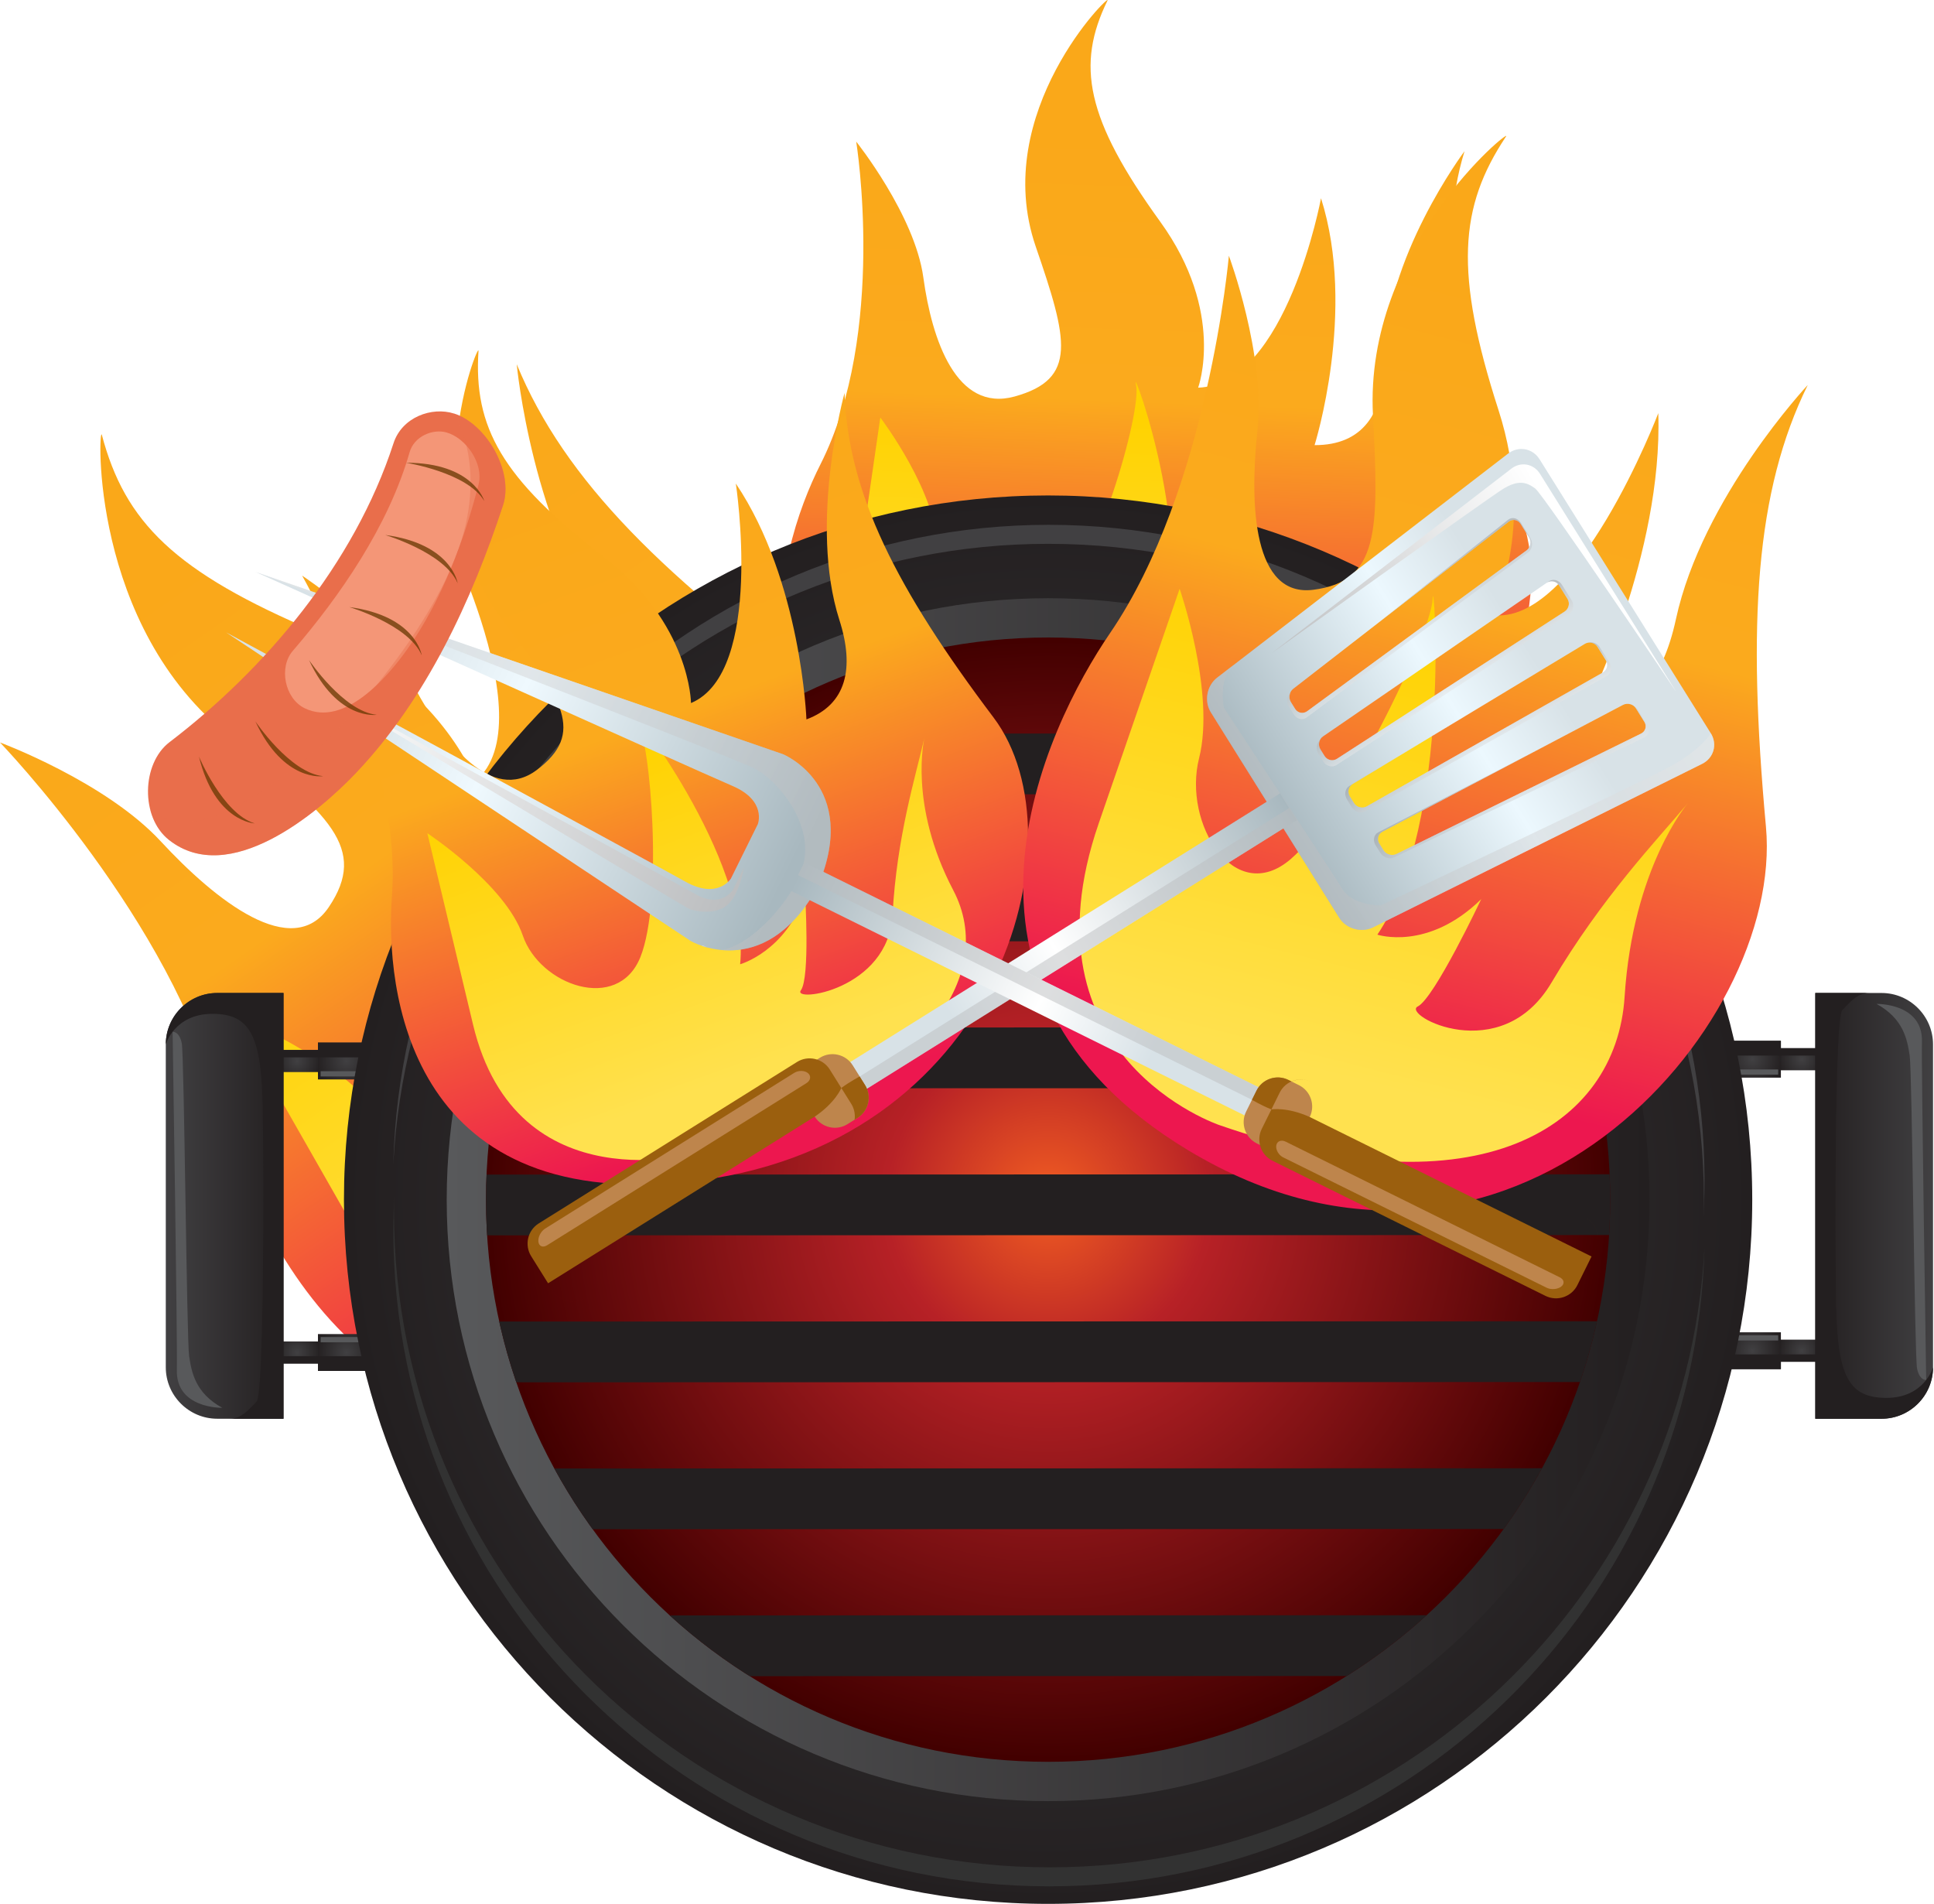
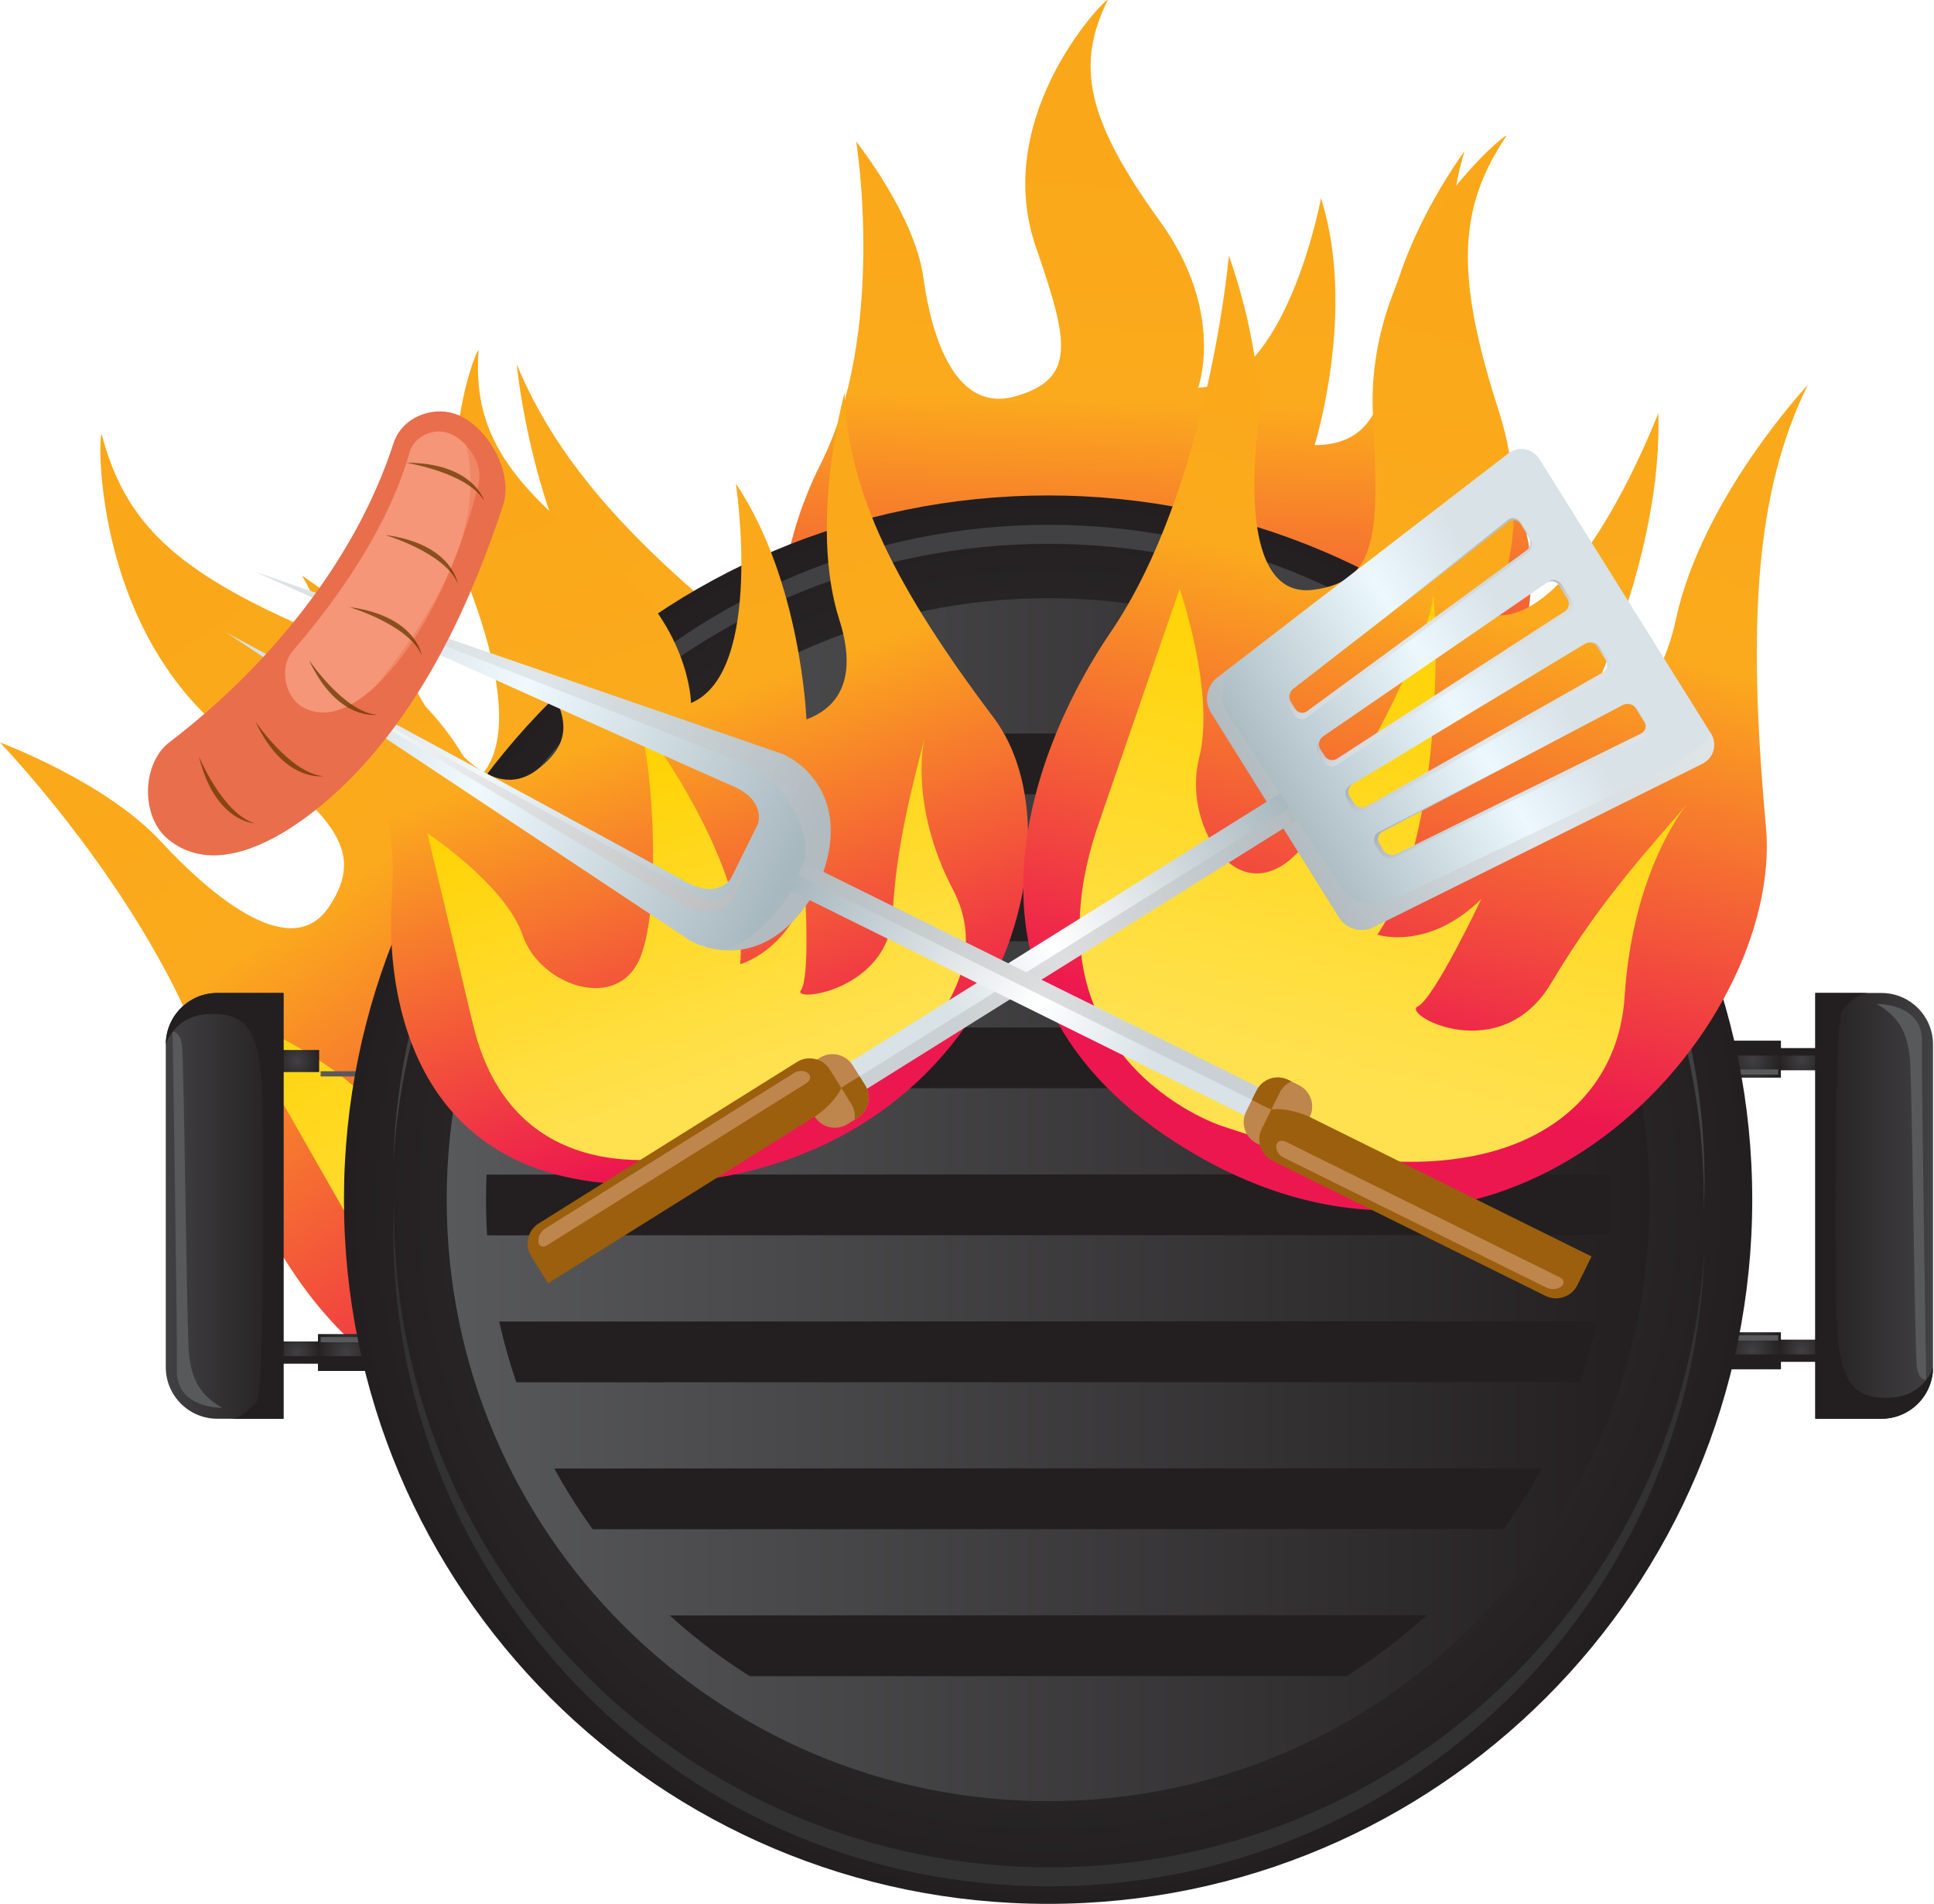
<svg xmlns="http://www.w3.org/2000/svg" viewBox="0 0 575 566">
  <defs>
    <clipPath id="aj">
      <path d="m-188-88h1e3v1e3h-1e3z" />
    </clipPath>
    <linearGradient id="ah" x1="351.35" x2="343.75" y1="34.833" y2="238.19" gradientUnits="userSpaceOnUse">
      <stop stop-color="#faa819" offset="0" />
      <stop stop-color="#fbaa1d" offset=".417" />
      <stop stop-color="#ed174f" offset="1" />
    </linearGradient>
    <linearGradient id="w" x1="345.3" x2="340.99" y1="123.81" y2="239.17" gradientUnits="userSpaceOnUse">
      <stop stop-color="#ffd200" offset="0" />
      <stop stop-color="#ffe14f" offset="1" />
    </linearGradient>
    <linearGradient id="l" x1="66.211" x2="219.69" y1="150.62" y2="372.44" gradientUnits="userSpaceOnUse">
      <stop stop-color="#faa819" offset="0" />
      <stop stop-color="#fbaa1d" offset=".417" />
      <stop stop-color="#ed174f" offset="1" />
    </linearGradient>
    <linearGradient id="f" x1="130.08" x2="212.74" y1="241.53" y2="361" gradientUnits="userSpaceOnUse">
      <stop stop-color="#ffd200" offset="0" />
      <stop stop-color="#ffe14f" offset="1" />
    </linearGradient>
    <radialGradient id="e" cx="535.68" cy="314.9" r="7.34" gradientUnits="userSpaceOnUse">
      <stop stop-color="#414042" offset="0" />
      <stop stop-color="#231f20" offset="1" />
    </radialGradient>
    <radialGradient id="d" cx="521" cy="314.9" r="9.089" gradientUnits="userSpaceOnUse">
      <stop stop-color="#414042" offset="0" />
      <stop stop-color="#231f20" offset="1" />
    </radialGradient>
    <radialGradient id="c" cx="535.68" cy="401.54" r="7.34" gradientUnits="userSpaceOnUse">
      <stop stop-color="#414042" offset="0" />
      <stop stop-color="#231f20" offset="1" />
    </radialGradient>
    <radialGradient id="b" cx="521" cy="401.54" r="9.089" gradientUnits="userSpaceOnUse">
      <stop stop-color="#414042" offset="0" />
      <stop stop-color="#231f20" offset="1" />
    </radialGradient>
    <linearGradient id="a" x1="574.71" x2="539.71" y1="358.48" y2="358.48" gradientUnits="userSpaceOnUse">
      <stop stop-color="#414042" offset="0" />
      <stop stop-color="#231f20" offset="1" />
    </linearGradient>
    <radialGradient id="ag" cx="88.326" cy="402.08" r="7.339" gradientUnits="userSpaceOnUse">
      <stop stop-color="#414042" offset="0" />
      <stop stop-color="#231f20" offset="1" />
    </radialGradient>
    <radialGradient id="af" cx="103" cy="402.07" r="9.088" gradientUnits="userSpaceOnUse">
      <stop stop-color="#414042" offset="0" />
      <stop stop-color="#231f20" offset="1" />
    </radialGradient>
    <radialGradient id="ae" cx="88.326" cy="315.43" r="7.339" gradientUnits="userSpaceOnUse">
      <stop stop-color="#414042" offset="0" />
      <stop stop-color="#231f20" offset="1" />
    </radialGradient>
    <radialGradient id="ad" cx="103" cy="315.43" r="9.088" gradientUnits="userSpaceOnUse">
      <stop stop-color="#414042" offset="0" />
      <stop stop-color="#231f20" offset="1" />
    </radialGradient>
    <linearGradient id="ac" x1="49.293" x2="84.293" y1="358.48" y2="358.48" gradientUnits="userSpaceOnUse">
      <stop stop-color="#414042" offset="0" />
      <stop stop-color="#231f20" offset="1" />
    </linearGradient>
    <radialGradient id="ab" cx="311.61" cy="356.64" r="209.35" gradientUnits="userSpaceOnUse">
      <stop stop-color="#414042" offset="0" />
      <stop stop-color="#231f20" offset="1" />
    </radialGradient>
    <linearGradient id="aa" x1="132.81" x2="490.42" y1="356.64" y2="356.64" gradientUnits="userSpaceOnUse">
      <stop stop-color="#58595b" offset="0" />
      <stop stop-color="#231f20" offset="1" />
    </linearGradient>
    <radialGradient id="z" cx="311.61" cy="356.64" r="167.12" gradientUnits="userSpaceOnUse">
      <stop stop-color="#f15d22" offset="0" />
      <stop stop-color="#b72126" offset=".288" />
      <stop stop-color="#420000" offset="1" />
    </radialGradient>
    <clipPath id="ai">
      <path d="m144.49 356.65c0 92.29 74.82 167.11 167.12 167.11s167.12-74.82 167.12-167.11c0-92.3-74.82-167.13-167.12-167.13s-167.12 74.83-167.12 167.13z" />
    </clipPath>
    <linearGradient id="y" x1="156.86" x2="228.25" y1="134.66" y2="331.9" gradientUnits="userSpaceOnUse">
      <stop stop-color="#faa819" offset="0" />
      <stop stop-color="#fbaa1d" offset=".417" />
      <stop stop-color="#ed174f" offset="1" />
    </linearGradient>
    <linearGradient id="x" x1="189.07" x2="224.09" y1="221.43" y2="318.16" gradientUnits="userSpaceOnUse">
      <stop stop-color="#ffd200" offset="0" />
      <stop stop-color="#ffe14f" offset="1" />
    </linearGradient>
    <linearGradient id="v" x1="466.77" x2="407.87" y1="83.905" y2="317.99" gradientUnits="userSpaceOnUse">
      <stop stop-color="#faa819" offset="0" />
      <stop stop-color="#fbaa1d" offset=".417" />
      <stop stop-color="#ed174f" offset="1" />
    </linearGradient>
    <linearGradient id="u" x1="435.12" x2="401.63" y1="187.86" y2="320.94" gradientUnits="userSpaceOnUse">
      <stop stop-color="#ffd200" offset="0" />
      <stop stop-color="#ffe14f" offset="1" />
    </linearGradient>
    <linearGradient id="t" x1="480.93" x2="378.68" y1="178.14" y2="242.04" gradientUnits="userSpaceOnUse">
      <stop stop-color="#d8e2e7" offset="0" />
      <stop stop-color="#d8e2e7" offset=".251" />
      <stop stop-color="#ecf8fe" offset=".485" />
      <stop stop-color="#a8b8bf" offset="1" />
    </linearGradient>
    <linearGradient id="s" x1="483.6" x2="381.25" y1="182.66" y2="246.63" gradientUnits="userSpaceOnUse">
      <stop stop-color="#e6e7e8" offset="0" />
      <stop stop-color="#bcbec0" offset="1" />
    </linearGradient>
    <linearGradient id="r" x1="474.84" x2="394.96" y1="172.06" y2="221.98" gradientUnits="userSpaceOnUse">
      <stop stop-color="#fff" offset="0" />
      <stop stop-color="#bcbec0" offset="1" />
    </linearGradient>
    <linearGradient id="q" x1="413.67" x2="423.14" y1="176.34" y2="191.49" gradientUnits="userSpaceOnUse">
      <stop stop-color="#939598" offset="0" />
      <stop stop-color="#e6e7e8" offset="1" />
    </linearGradient>
    <linearGradient id="p" x1="425.54" x2="432.25" y1="194.77" y2="205.5" gradientUnits="userSpaceOnUse">
      <stop stop-color="#939598" offset="0" />
      <stop stop-color="#e6e7e8" offset="1" />
    </linearGradient>
    <linearGradient id="o" x1="436.1" x2="442.83" y1="211.81" y2="222.58" gradientUnits="userSpaceOnUse">
      <stop stop-color="#939598" offset="0" />
      <stop stop-color="#e6e7e8" offset="1" />
    </linearGradient>
    <linearGradient id="n" x1="444.57" x2="454.05" y1="225.56" y2="240.73" gradientUnits="userSpaceOnUse">
      <stop stop-color="#939598" offset="0" />
      <stop stop-color="#e6e7e8" offset="1" />
    </linearGradient>
    <linearGradient id="m" x1="249.36" x2="383.09" y1="323.38" y2="239.81" gradientUnits="userSpaceOnUse">
      <stop stop-color="#d8e2e7" offset="0" />
      <stop stop-color="#d8e2e7" offset=".251" />
      <stop stop-color="#fff" offset=".485" />
      <stop stop-color="#a8b8bf" offset="1" />
    </linearGradient>
    <linearGradient id="k" x1="70.757" x2="235" y1="176.58" y2="257.86" gradientUnits="userSpaceOnUse">
      <stop stop-color="#d8e2e7" offset="0" />
      <stop stop-color="#d8e2e7" offset=".251" />
      <stop stop-color="#eff9fe" offset=".485" />
      <stop stop-color="#a8b8bf" offset="1" />
    </linearGradient>
    <linearGradient id="j" x1="208.7" x2="210.62" y1="280.98" y2="281.94" gradientUnits="userSpaceOnUse">
      <stop stop-color="#d8e2e7" offset="0" />
      <stop stop-color="#a8b8bf" offset="1" />
    </linearGradient>
    <linearGradient id="i" x1="71.526" x2="235.38" y1="179.71" y2="260.78" gradientUnits="userSpaceOnUse">
      <stop stop-color="#e6e7e8" offset="0" />
      <stop stop-color="#bcbec0" offset="1" />
    </linearGradient>
    <linearGradient id="h" x1="378.36" x2="237.02" y1="330.49" y2="260.56" gradientUnits="userSpaceOnUse">
      <stop stop-color="#d8e2e7" offset="0" />
      <stop stop-color="#d8e2e7" offset=".251" />
      <stop stop-color="#fff" offset=".485" />
      <stop stop-color="#a8b8bf" offset="1" />
    </linearGradient>
    <linearGradient id="g" x1="96.542" x2="218.23" y1="205.92" y2="266.14" gradientUnits="userSpaceOnUse">
      <stop stop-color="#fff" offset="0" />
      <stop stop-color="#bcbec0" offset="1" />
    </linearGradient>
  </defs>
  <style>tspan { white-space:pre }
		.shp0 { mix-blend-mode: hard-light;fill: url(#ah) } 
		.shp1 { mix-blend-mode: hard-light;fill: url(#w) } 
		.shp2 { mix-blend-mode: hard-light;fill: url(#l) } 
		.shp3 { mix-blend-mode: hard-light;fill: url(#f) } 
		.shp4 { fill: url(#e) } 
		.shp5 { fill: url(#d) } 
		.shp6 { mix-blend-mode: multiply;fill: #231f20 } 
		.shp7 { fill: #58595b } 
		.shp8 { fill: url(#c) } 
		.shp9 { fill: url(#b) } 
		.shp10 { fill: url(#a) } 
		.shp11 { fill: url(#ag) } 
		.shp12 { fill: url(#af) } 
		.shp13 { fill: url(#ae) } 
		.shp14 { fill: url(#ad) } 
		.shp15 { fill: url(#ac) } 
		.shp16 { fill: url(#ab) } 
		.shp17 { fill: url(#aa) } 
		.shp18 { fill: #414042 } 
		.shp19 { fill: #323232 } 
		.shp20 { fill: url(#z) } 
		.shp21 { fill: #231f20 } 
		.shp22 { mix-blend-mode: hard-light;fill: url(#y) } 
		.shp23 { mix-blend-mode: hard-light;fill: url(#x) } 
		.shp24 { mix-blend-mode: hard-light;fill: url(#v) } 
		.shp25 { mix-blend-mode: hard-light;fill: url(#u) } 
		.shp26 { fill: url(#t) } 
		.shp27 { opacity: 0.502;mix-blend-mode: multiply;fill: url(#s) } 
		.shp28 { mix-blend-mode: soft-light;fill: url(#r) } 
		.shp29 { opacity: 0.502;mix-blend-mode: multiply;fill: url(#q) } 
		.shp30 { opacity: 0.502;mix-blend-mode: multiply;fill: url(#p) } 
		.shp31 { opacity: 0.502;mix-blend-mode: multiply;fill: url(#o) } 
		.shp32 { opacity: 0.502;mix-blend-mode: multiply;fill: url(#n) } 
		.shp33 { fill: url(#m) } 
		.shp34 { opacity: 0.502;mix-blend-mode: multiply;fill: #bcbec0 } 
		.shp35 { fill: #be854c } 
		.shp36 { fill: #9b5f0e } 
		.shp37 { fill: url(#k) } 
		.shp38 { fill: url(#j) } 
		.shp39 { opacity: 0.502;mix-blend-mode: multiply;fill: url(#i) } 
		.shp40 { fill: url(#h) } 
		.shp41 { mix-blend-mode: soft-light;fill: url(#g) } 
		.shp42 { fill: #e96e4b } 
		.shp43 { opacity: 0.6;fill: #fbb194 } 
		.shp44 { opacity: 0.4;mix-blend-mode: multiply;fill: #e96e4b } 
		.shp45 { opacity: 0.749;mix-blend-mode: multiply;fill: #663700 }</style>
  <g clip-path="url(#aj)">
    <path class="shp0" d="m329.28 0.14c1.3-2.67-35.09 33.14-21.35 73.15 9.51 27.65 12.58 39.4-6.3 44.59-17.28 4.75-24.56-16.8-27.11-35.39s-19.96-40.39-19.96-40.39 9.19 56.79-10.64 95.96c-12.99 25.65-33.77 94.13 57.12 119.91 107.91 30.6 169.66-57.92 150.9-105.34-19-48.01-25.12-79.77-16.52-107.68 0 0-24.04 32.02-23.9 62.42 0.06 15.46-6.38 25.02-20.68 24.96 0 0 12.56-39.91 1.91-73.4 0 0-10.27 55.36-36.53 56.32 0 0 8.26-22.34-11.27-49.34-22.2-30.71-25.03-46.66-15.67-65.77z" />
-     <path class="shp1" d="m308.89 250.47s-64.6-6.3-55.88-66.32l8.72-60.03s17.51 23.04 16.9 39.57c-0.62 16.52 20.34 33.85 33.84 19.76 13.49-14.1 27.14-61.29 25.27-69.14-1.87-7.86 20.74 52.36 5.55 82.93 0 0 16.15 1.58 28.6-13.53 0 0-7.45 26-11.88 28.76-4.42 2.76 28.78 10.81 38.28-12.2 9.5-23 21.99-39.09 28.86-49.54 0 0-12.21 17.9-6.16 49.41 6.05 31.52-29.22 59.26-112.1 50.33z" />
    <path class="shp2" d="m30.28 129.28c-0.96-3.61-3.88 56.96 38.4 89.91 29.24 22.78 40.85 33.07 29.04 50.53-10.82 15.98-33.49-1.85-49.93-19.61s-47.79-29.39-47.79-29.39 51.4 53.37 64.92 106.87c8.86 35.04 44.14 119.72 140.08 88.61 113.88-36.93 97.49-168.65 45.3-206.14-52.84-37.95-82.41-67.17-96.67-101.77 0 0 4.51 48.73 28.01 80.36 11.94 16.07 13.91 30.16 1.88 39.22 0 0-20.19-49.63-54.86-77.77 0 0 33.98 64.29 12.74 82.05 0 0-10.27-28.56-47.4-44.28-42.21-17.86-56.85-32.68-63.72-58.59z" />
    <path class="shp3" d="m205.8 403.38s-58.94 34.65-97.81-33.52l-38.88-68.17s32.39 12.86 44.59 30.49c12.19 17.62 43.08 22.32 43.53-0.99s-24.42-81.24-32.03-88.24 57.64 41.38 68.46 82.96c0 0 14.73-8.65 13.53-32.36 0 0 13.76 31.88 12.18 37.58-1.58 5.69 32.41-7.09 22.66-37.15-9.74-30.06-11.66-54.8-13.94-70.08 0 0 3.54 26.46 32.85 55.46 29.31 29.02 21.12 80.46-55.14 124.02z" />
    <path class="shp4" d="m529.11 318.18h13.13v-6.57h-13.13v6.57z" />
    <path class="shp5" d="m512.52 320.37h16.96v-10.95h-16.96v10.95z" />
    <path class="shp6" d="m529.11 313.8h13.13v-2.19h-13.13v2.19zm-16.59 0h16.96v-4.38h-16.96v4.38z" />
    <path class="shp7" d="m513.35 319.48h15.32v-1.55h-15.32v1.55z" />
    <path class="shp8" d="m529.11 398.26h13.13v6.57h-13.13v-6.57z" />
    <path class="shp9" d="m512.52 396.07h16.96v10.95h-16.96v-10.95z" />
    <path class="shp6" d="m529.11 402.64h13.13v2.19h-13.13v-2.19zm-16.59 0.01h16.96v4.37h-16.96v-4.37z" />
    <path class="shp7" d="m513.35 398.51h15.32v-1.55h-15.32v1.55z" />
    <path class="shp10" d="m539.71 295.2v126.57h19.71c8.41 0 15.29-6.87 15.29-15.28v-96.01c0-8.4-6.88-15.28-15.29-15.28h-19.71z" />
    <path class="shp6" d="m559.42 421.77h-19.71v-126.57h16.03c-3.69 0-5.84 2.92-8.02 5.11-2.19 2.18-2.19 65.65-1.83 87.17 0.37 21.52 3.65 28.09 14.96 28.09 11.3 0 13.86-9.08 13.86-9.08 0 8.41-6.88 15.28-15.29 15.28z" />
    <path class="shp7" d="m557.93 298.45s13.86-0.33 13.49 11.34c-0.21 6.94 1.26 100.44 1.26 100.44s-1.99 0.24-2.72-3.41-1.46-88.28-2.19-93.02c-0.72-4.74-1.82-10.94-9.84-15.35z" />
    <path class="shp11" d="m81.76 405.36h13.13v-6.57h-13.13v6.57z" />
    <path class="shp12" d="m94.53 407.55h16.95v-10.95h-16.95v10.95z" />
    <path class="shp6" d="m94.89 403.17h-13.13v2.19h13.13v-2.19zm16.59 0h-16.95v4.38h16.95v-4.38z" />
    <path class="shp7" d="m110.65 397.49h-15.32v1.55h15.32v-1.55z" />
    <path class="shp13" d="m81.76 318.71h13.13v-6.56h-13.13v6.56z" />
-     <path class="shp14" d="m94.53 320.9h16.95v-10.95h-16.95v10.95z" />
-     <path class="shp6" d="m94.89 314.33h-13.13v-2.19h13.13v2.19zm16.59 0h-16.95v-4.38h16.95v4.38z" />
    <path class="shp7" d="m110.65 320.01h-15.32v-1.55h15.32v1.55z" />
    <path class="shp15" d="m64.58 295.2c-8.41 0-15.29 6.88-15.29 15.28v96.01c0 8.41 6.88 15.28 15.29 15.28h19.71v-126.57h-19.71z" />
    <path class="shp6" d="m64.58 295.2h19.71v126.57h-16.03c3.69 0 5.84-2.92 8.03-5.1 2.19-2.19 2.19-65.66 1.82-87.18-0.36-21.52-3.65-28.09-14.96-28.09-11.3 0-13.86 9.08-13.86 9.08 0-8.41 6.88-15.28 15.29-15.28z" />
    <path class="shp7" d="m66.07 418.52s-13.85 0.33-13.49-11.34c0.21-6.94-1.26-100.44-1.26-100.44s1.98-0.24 2.72 3.41c0.73 3.65 1.46 88.28 2.19 93.02 0.72 4.74 1.82 10.94 9.84 15.35z" />
    <path class="shp16" d="m102.26 356.65c0 115.61 93.73 209.34 209.35 209.34s209.35-93.72 209.35-209.34c0-115.63-93.73-209.36-209.35-209.36s-209.35 93.73-209.35 209.36z" />
    <path class="shp17" d="m132.81 356.65c0 98.74 80.05 178.8 178.8 178.8s178.81-80.05 178.81-178.8-80.06-178.81-178.81-178.81-178.8 80.06-178.8 178.81z" />
    <path class="shp18" d="m311.61 161.67c107.68 0 194.98 87.3 194.98 194.98 0 1.71-0.08 3.39-0.13 5.09 0.2-3.56 0.31-7.14 0.31-10.74 0-107.69-87.3-194.98-194.98-194.98-105.97 0-192.13 84.56-194.85 189.88 5.58-102.68 90.6-184.23 194.67-184.23z" />
    <path class="shp19" d="m312.1 555.13c-107.68 0-194.97-87.3-194.97-194.98 0-1.71 0.08-3.39 0.12-5.09-0.19 3.56-0.3 7.14-0.3 10.74 0 107.68 87.29 194.98 194.98 194.98 105.97 0 192.13-84.56 194.84-189.88-5.58 102.68-90.59 184.23-194.67 184.23z" />
-     <path class="shp20" d="m144.49 356.65c0 92.29 74.82 167.11 167.12 167.11s167.12-74.82 167.12-167.11c0-92.3-74.82-167.13-167.12-167.13s-167.12 74.83-167.12 167.13z" />
    <g clip-path="url(#ai)">
      <path class="shp21" d="m483.66 454.54-340.22 0.09-0.01-18.07 340.22-0.08 0.01 18.06zm0.01 43.69-340.22 0.09v-18.06l340.22-0.09v18.06zm-0.02-87.38-340.23 0.09v-18.06l340.22-0.09 0.01 18.06zm-0.01-43.69-340.22 0.09-0.01-18.06 340.22-0.09 0.01 18.06zm-0.02-43.69-340.22 0.09v-18.07l340.22-0.09v18.07zm-0.01-43.69-340.22 0.09v-18.06l340.22-0.09v18.06zm-0.01-43.69-340.22 0.09v-18.07l340.22-0.09v18.07z" />
    </g>
    <path class="shp22" d="m142.26 104.3c0.21-3.19-19.63 45.12 7.27 80.25 17.93 23.41 24.56 33.45 10.03 44.37-13.33 10.01-27.33-7.78-36.35-24.67-9.18-17.21-33.38-33.12-33.38-33.12s29.84 52.3 26.7 95.26c-2.02 27.46 4.51 93.61 87.6 84.98 92.97-9.67 118.38-102.12 91.28-138.04-28.82-38.21-43.26-66.56-44.32-96.51 0 0-10.76 38.68-1.53 67.5 4.59 14.34 2.06 25.14-9.8 29.55 0 0-1.5-41.13-20.99-70.12 0 0 8.55 56.08-13.33 65.26 0 0-0.11-23.61-25.91-43.45-30.4-23.35-38.75-38.6-37.27-61.26z" />
    <path class="shp23" d="m208.17 342.66s-54.63 15.95-67.53-38.07l-13.58-56.88s23.26 15.35 28.37 30.4c5.04 14.82 28.24 23.09 34.95 6.46 6.77-16.77 3.17-63.87-0.98-70.57-4.18-6.75 33.89 41.04 30.65 72.66 0 0 13.62-3.79 19.31-20.85 0 0 1.52 24.83-1.25 28.59-2.76 3.75 26.06 0.06 27.26-22.54 1.23-22.98 6.84-41.1 9.5-52.6 0 0-4.91 19.77 8.55 45.4 13.07 24.88-7.13 58.88-75.25 78z" />
    <path class="shp24" d="m447.76 40.57c1.95-2.92-42.22 32.65-39.56 82.92 1.84 34.75 1.69 49.33-17.71 51.84-17.76 2.31-19.07-24.74-16.64-47.36 2.44-22.61-8.49-51.94-8.49-51.94s-6.1 69.38-35.31 112.15c-19.14 28.01-56.94 105.48 23.18 153.76 95.11 57.31 177.32-36.07 171.81-96.14-5.58-60.81-3.11-99.8 12.43-131.35 0 0-31.37 33.45-39.21 69.67-3.98 18.39-12.64 28.54-26.3 25.69 0 0 22.46-45.07 21.07-86.98 0 0-24.33 63.88-49.68 59.95 0 0 13.74-24.98 2.16-60.91-13.17-40.84-11.7-60.36 2.25-81.3z" />
    <path class="shp25" d="m362.69 334.53s-60.09-20-36.03-89.75l24.06-69.74s10.7 30.81 5.78 50.36c-4.92 19.54 10.58 44.23 27.17 30.06 16.59-14.16 42-67.67 42.27-77.38 0.27-9.72 6.1 66.33-16.43 99.78 0 0 15.02 5 30.88-10.57 0 0-13.93 29.5-18.88 31.92-4.95 2.43 24.67 18.44 39.77-7.1 15.12-25.54 31.26-42.26 40.57-53.37 0 0-16.36 18.93-18.84 57.61-2.47 38.68-43.45 64.86-120.32 38.18z" />
    <use id="ak" transform="matrix(.48 0 0 .48 135.54 112.16)" opacity=".502" style="mix-blend-mode:multiply" href="#img1" />
    <path class="shp26" d="m452.34 133.47c2.1 0 4.14 1.06 5.39 3.06l50.9 81.43c2.06 3.3 0.9 7.4-2.58 9.13l-97.81 48.59c-3.47 1.73-8.01 0.45-10.07-2.85l-38.17-61.06c-2.05-3.29-1.22-7.93 1.86-10.3l86.52-66.63c1.22-0.93 2.6-1.37 3.96-1.37zm-65.18 78.45c0.52 0 1.04-0.17 1.5-0.51l65.19-47.77c1.2-0.88 1.54-2.63 0.75-3.9l-2.5-4c-0.79-1.26-2.4-1.55-3.58-0.63l-64.02 49.66c-1.18 0.91-1.5 2.69-0.7 3.96l1.24 1.99c0.49 0.78 1.29 1.2 2.12 1.2zm8.91 14.07c0.49 0 1-0.13 1.45-0.43l67.67-43.76c1.25-0.82 1.63-2.51 0.84-3.78l-2.5-3.99c-0.79-1.27-2.44-1.61-3.67-0.77l-66.5 45.66c-1.23 0.84-1.59 2.56-0.8 3.83l1.24 1.99c0.51 0.81 1.38 1.25 2.27 1.25zm8.92 14.08c0.47 0 0.94-0.11 1.37-0.36l70.17-39.77c1.3-0.74 1.72-2.37 0.92-3.64l-2.5-3.99c-0.79-1.27-2.48-1.67-3.75-0.9l-69 41.65c-1.28 0.77-1.68 2.44-0.88 3.7l1.24 1.99c0.53 0.85 1.47 1.32 2.43 1.32zm8.93 14.1c0.44 0 0.88-0.09 1.28-0.29l72.69-35.79c1.34-0.66 1.79-2.23 1-3.49l-2.5-4c-0.79-1.27-2.52-1.73-3.84-1.04l-71.5 37.67c-1.32 0.69-1.76 2.29-0.96 3.56l1.24 1.99c0.55 0.89 1.57 1.39 2.59 1.39z" fill-rule="evenodd" />
    <path class="shp27" d="m410.4 269.23s-8.24-0.09-11.22-4.85c-2.97-4.75-35.28-53.94-35.28-53.94s-1.99-9 3.21-13.01l-5.25 4.04c-3.08 2.37-3.91 7.01-1.86 10.3l38.17 61.06c2.06 3.3 6.6 4.58 10.07 2.85l97.81-48.59c3.47-1.72 4.64-5.83 2.58-9.13 0 0-2.7 4.78-12.01 9.87-9.32 5.09-86.22 41.4-86.22 41.4z" />
-     <path class="shp28" d="m449.37 139.3-71.27 54.88c0.1-0.07 63.86-45.75 68.64-48.74 4.79-2.99 7.23-2.02 9.68-0.23 2.46 1.8 42.02 60.58 42.02 60.58l-40.6-64.96c-1.87-2.99-5.68-3.67-8.47-1.53z" />
    <path class="shp29" d="m454.39 164.17c1.21-0.91 1.48-2.81 0.58-4.24l-2.82-4.52c-0.89-1.43-2.59-1.83-3.79-0.88l-38.69 30.71 38.85-30.13c1.18-0.92 2.79-0.63 3.58 0.63l2.5 4c0.79 1.27 0.45 3.02-0.75 3.9l-65.19 47.78c-1.2 0.88-2.83 0.57-3.62-0.7l-1.24-1.99c-0.53-0.85-0.53-1.9-0.15-2.78-1.05 0.98-1.27 2.79-0.41 4.16l1.41 2.25c0.89 1.43 2.62 1.85 3.83 0.95l65.91-49.14z" />
    <path class="shp30" d="m466.54 182.53c1.28-0.84 1.59-2.69 0.69-4.13l-2.84-4.54c-0.89-1.44-2.65-1.9-3.91-1.03l-0.62 0.43c1.24-0.84 2.88-0.5 3.67 0.77l2.5 3.99c0.79 1.27 0.41 2.96-0.84 3.78l-67.67 43.76c-1.26 0.82-2.92 0.45-3.72-0.82l-1.24-1.99c-0.52-0.82-0.5-1.82-0.12-2.67-1.07 0.93-1.31 2.65-0.46 4l1.41 2.27c0.9 1.43 2.68 1.93 3.96 1.09l69.19-44.91z" />
    <path class="shp31" d="m478.5 197-2.84-4.54c-0.76-1.23-2.15-1.74-3.36-1.41 1.03-0.11 2.08 0.34 2.65 1.26l2.5 3.99c0.8 1.27 0.38 2.9-0.92 3.64l-70.17 39.78c-1.3 0.73-3.01 0.3-3.8-0.97l-1.24-1.99c-0.8-1.27-0.4-2.93 0.88-3.7l13.98-8.44-14.97 9.01c-1.31 0.78-1.64 2.6-0.74 4.04l1.41 2.26c0.9 1.45 2.72 2.01 4.05 1.27l71.8-40.23c1.32-0.75 1.67-2.53 0.77-3.97z" />
    <path class="shp32" d="m489.7 215.49-2.81-4.49c-0.29-0.47-0.7-0.81-1.14-1.08 0.24 0.19 0.47 0.41 0.64 0.68l2.5 3.99c0.79 1.27 0.34 2.84-1 3.5l-72.69 35.79c-1.34 0.66-3.08 0.17-3.87-1.1l-1.24-1.99c-0.8-1.27-0.36-2.87 0.96-3.56l45.74-24.1-46.99 24.29c-1.35 0.69-1.72 2.42-0.83 3.85l1.4 2.23c0.89 1.43 2.73 2.06 4.1 1.4l74.36-35.63c1.38-0.65 1.76-2.35 0.87-3.78z" />
    <path class="shp33" d="m247.41 319.09 4.96 7.93 133.17-83.24-4.95-7.93-133.18 83.24z" />
    <path class="shp34" d="m252.37 327.02-2.23-3.58 133.17-83.24 2.24 3.58-133.18 83.24z" />
    <path class="shp35" d="m251.96 334.2c-3.29 2.06-7.68 1.05-9.73-2.24l-3.69-5.9c-2.06-3.3-1.05-7.68 2.25-9.74l2.99-1.87c3.3-2.06 7.68-1.05 9.74 2.25l3.68 5.89c2.06 3.3 1.05 7.68-2.24 9.74l-3 1.87z" />
    <path class="shp36" d="m174.04 385.9c-3.3 2.06-7.68 1.05-9.74-2.24l-6.38-10.22c-2.06-3.29-1.05-7.67 2.24-9.73l76.81-48.01c3.29-2.06 7.67-1.04 9.73 2.25l6.39 10.21c2.06 3.3 1.04 7.68-2.25 9.74l-76.8 48zm76.1-62.46s-1.75 4.35-7.91 8.52l-79.28 49.54 1.35 2.16c2.06 3.29 6.44 4.3 9.74 2.24l76.8-48c1.83-1.15 2.92-3.01 3.21-5.01l0.91-0.56c3.29-2.06 4.31-6.44 2.24-9.74l-1.6-2.56s-2.87 1.47-5.46 3.41z" />
    <path class="shp35" d="m162.66 370.2c-1.26 0.79-2.42 0.32-2.59-1.04-0.16-1.37 0.73-3.12 1.99-3.91l74.1-46.32c1.26-0.78 3.1-0.73 4.08 0.11 0.99 0.85 0.77 2.19-0.49 2.97l-77.09 48.19z" />
    <use transform="matrix(.48 0 0 .48 22.691 100.99)" opacity=".502" style="mix-blend-mode:multiply" href="#img2" />
    <path class="shp37" d="m217.73 233.63c10.33 4.41 7.57 11.39 7.57 11.39l-3.63 7.34-0.72 1.45-3.63 7.34s-3.88 6.43-13.65 0.89c-9.78-5.53-136.49-74.07-136.49-74.07l138.16 91.77s21.31 12.47 37.27-15.21l0.12 0.06c0.12-0.26 0.19-0.5 0.3-0.76 0.14-0.24 0.28-0.44 0.42-0.69l-0.12-0.06c12.32-29.48-10.52-38.86-10.52-38.86l-156.77-54.16s131.36 59.15 141.69 63.57z" />
    <path class="shp38" d="m208.62 281.15c0.63 0.22 1.3 0.42 2.07 0.62-0.93-0.47-1.52-0.67-1.84-0.67-0.1 0-0.17 0.02-0.23 0.05zm2.07 0.62h0.01-0.01zm0.02 0h-0.01 0.01z" fill-rule="evenodd" />
    <path class="shp39" d="m238.84 257.01c-2.72 10.38-15.79 24.42-24.46 25.38 7.67 0.78 18.86-1.6 28.23-17.86l0.12 0.06c0.12-0.26 0.19-0.5 0.3-0.76 0.14-0.24 0.28-0.44 0.42-0.69l-0.12-0.06c12.32-29.48-10.52-38.86-10.52-38.86l-156.77-54.16s140.57 54.58 148.02 58.27c7.44 3.68 17.89 16.77 14.78 28.68z" />
    <path class="shp40" d="m234.97 264.75 140.76 69.66 4.14-8.38-140.76-69.65-4.14 8.37z" />
    <path class="shp34" d="m379.87 326.03-1.87 3.78-140.76-69.66 1.87-3.77 140.76 69.65z" />
    <path class="shp41" d="m204.67 270.09c1.79 0.89 8.29 2.04 11.76-1.21 3.46-3.24 4.73-10.93 4.73-10.93l-3.24 6.55s-3.41 5.76-11.23 1.27c-7.81-4.5-109.27-59.91-109.27-59.91s105.46 63.34 107.25 64.23z" />
    <path class="shp35" d="m386.2 322.61c3.48 1.72 4.92 5.98 3.2 9.46l-3.08 6.23c-1.73 3.48-5.99 4.92-9.47 3.2l-3.17-1.57c-3.48-1.72-4.92-5.98-3.2-9.46l3.09-6.23c1.72-3.49 5.98-4.93 9.46-3.2l3.17 1.57z" />
    <path class="shp36" d="m471.11 361.79c3.49 1.72 4.92 5.98 3.2 9.46l-5.34 10.8c-1.73 3.48-5.98 4.92-9.47 3.2l-81.17-40.17c-3.49-1.73-4.93-5.98-3.2-9.47l5.34-10.79c1.72-3.48 5.98-4.92 9.46-3.2l81.18 40.17zm-93.11-31.98s4.62-0.8 11.4 2.26l83.78 41.46 1.13-2.28c1.72-3.48 0.28-7.74-3.2-9.46l-81.18-40.17c-1.93-0.96-4.09-0.91-5.94-0.11l-0.96-0.47c-3.48-1.73-7.74-0.29-9.46 3.2l-1.35 2.71s2.77 1.67 5.78 2.86z" />
    <path class="shp35" d="m463.72 379.72c1.33 0.65 1.54 1.89 0.47 2.74-1.08 0.86-3.04 1.02-4.37 0.36l-78.32-38.75c-1.33-0.66-2.25-2.25-2.05-3.53 0.2-1.29 1.46-1.8 2.79-1.15l81.48 40.33z" />
    <path class="shp42" d="m116.99 131.79c-11.66 35.91-38.3 67.28-66.6 88.85-8.25 6.28-8.75 22.32-0.1 29.1 17.82 13.99 44-7.78 55.6-20.01 20.88-22 34.33-51.19 43.66-79.49 3.32-10.07-5.02-24.26-14.56-27.3-6.58-2.1-15.47 1.03-18 8.85z" />
    <path class="shp43" d="m121.78 134.44c-6.27 21.94-20.74 42.81-34.76 59.09-4.15 4.83-2.44 14.1 3.59 17.03 11.8 5.72 24.69-9.39 30.49-17.57 10.22-14.42 16.97-32.52 21.19-49 1.57-6.13-3.72-13.84-9.62-15.45-3.99-1.09-9.52 1.11-10.89 5.9z" />
    <path class="shp44" d="m136.37 163.09c-8.7 24.9-35.07 55.05-47.89 64.5-12.83 9.46-31.57 23.47-43.78 13.21 0.93 3.53 2.77 6.73 5.59 8.94 17.82 13.98 44-7.78 55.6-20.01 20.88-22 34.33-51.19 43.66-79.49 3.32-10.07-5.02-24.26-14.56-27.3 0 0 10.07 15.26 1.38 40.15z" />
    <path class="shp45" d="m59.15 224.91s7.11 17.02 16.59 19.88c0 0-11.85-0.44-16.59-19.88zm16.78-10.45s10.29 15.32 20.14 16.28c0 0-11.71 1.87-20.14-16.28zm15.94-18.24s10.29 15.31 20.14 16.28c0 0-11.7 1.87-20.14-16.28zm11.97-15.75s17.69 5.23 21.55 14.35c0 0-1.71-11.73-21.55-14.35zm10.67-21.43s17.69 5.23 21.56 14.35c0 0-1.72-11.73-21.56-14.35zm6.2-21.47s18.23 2.84 23.27 11.37c0 0-3.26-11.41-23.27-11.37z" />
  </g>
</svg>